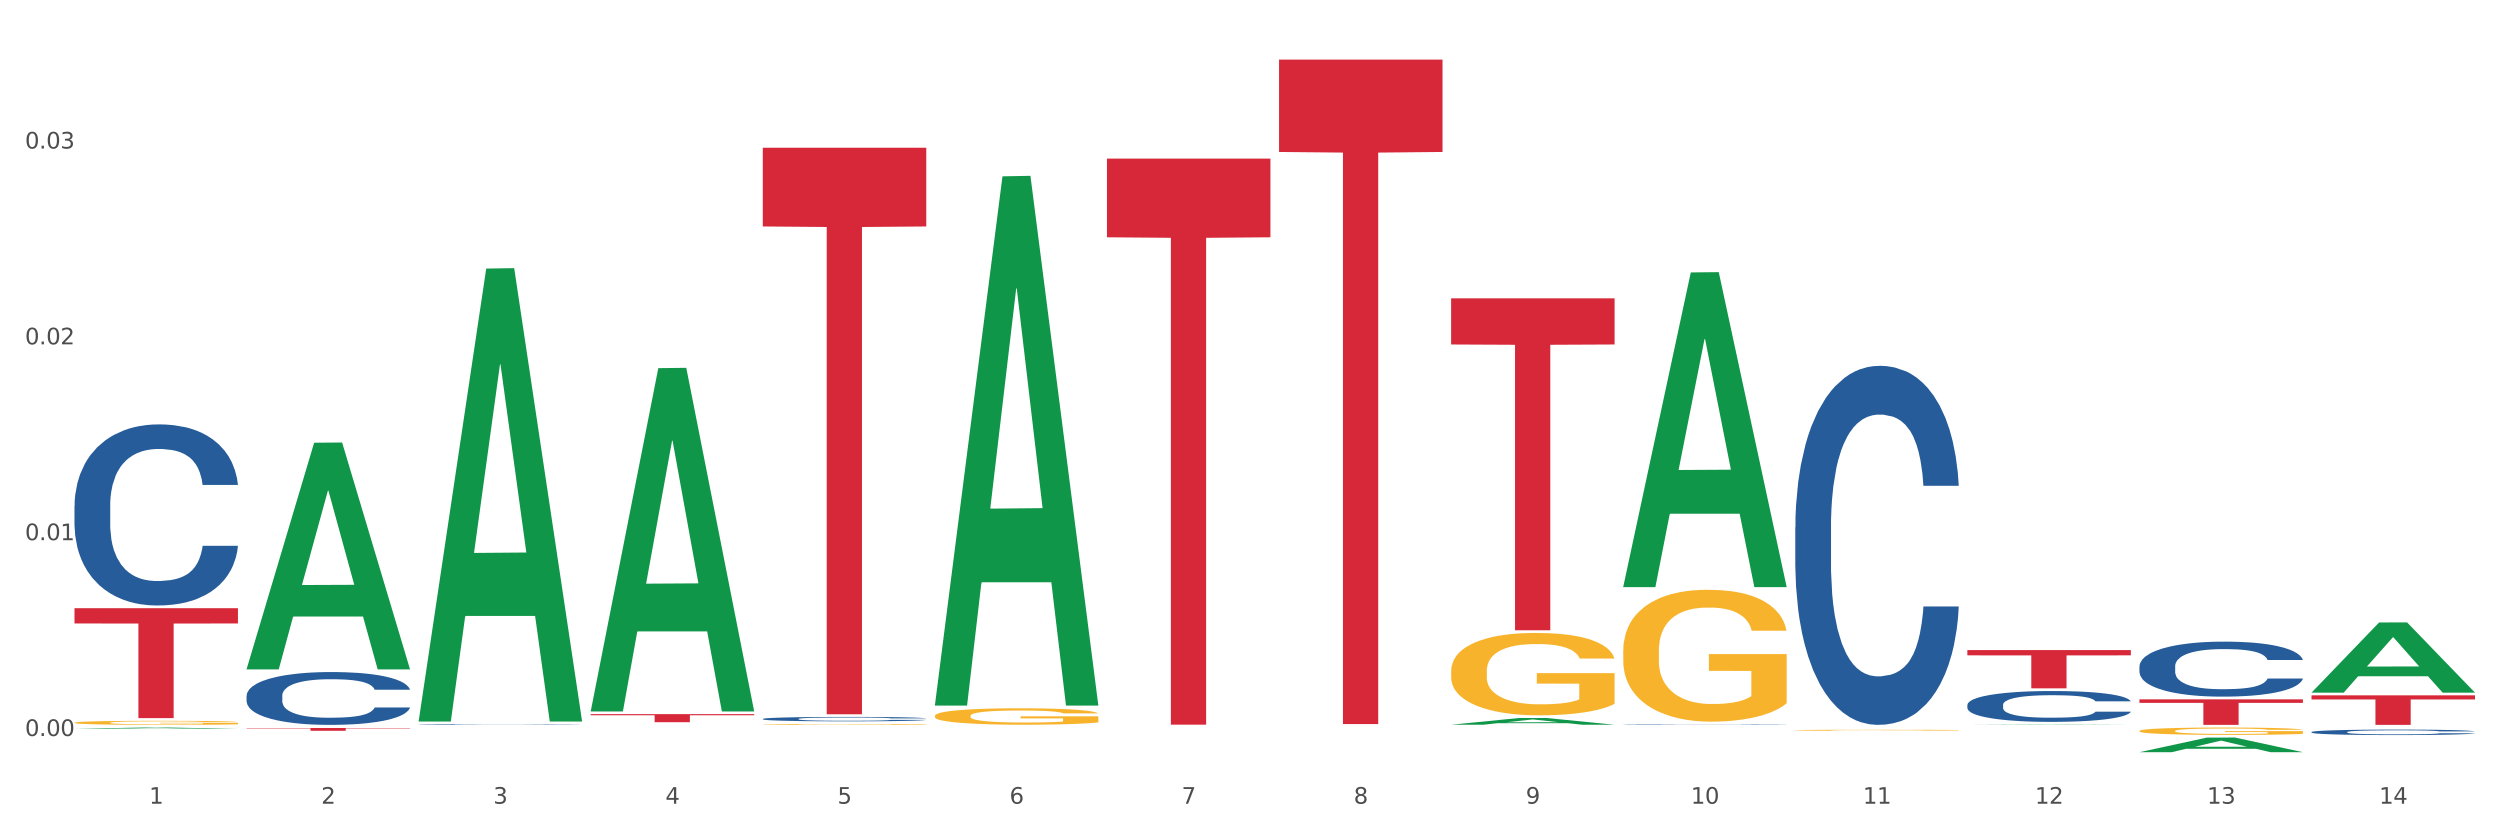
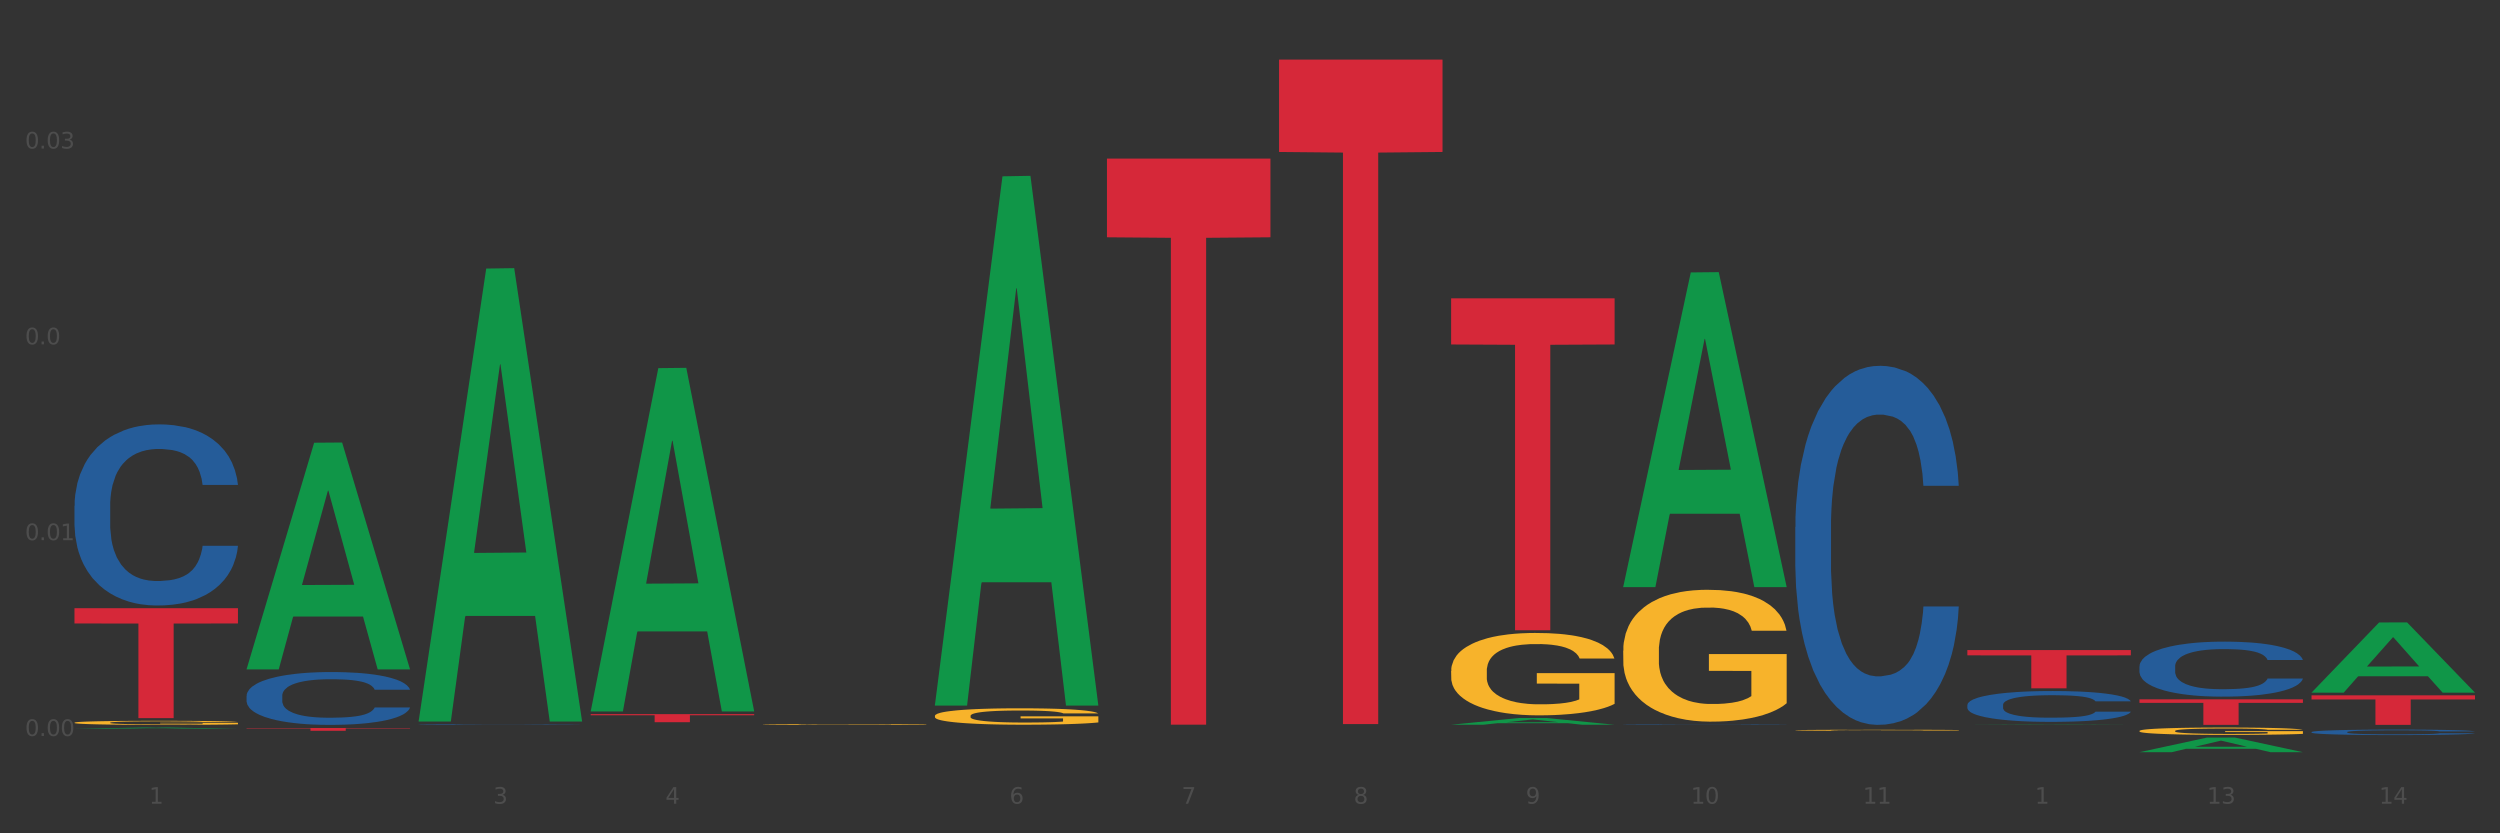
<svg xmlns="http://www.w3.org/2000/svg" xmlns:xlink="http://www.w3.org/1999/xlink" width="1080pt" height="360pt" viewBox="0 0 1080 360" version="1.1">
  <rect x="0" y="0" width="1080" height="360" fill="#333333" stroke="none" />
  <defs>
    <style type="text/css">*{stroke-linejoin: round; stroke-linecap: butt}</style>
  </defs>
  <g id="figure_1">
    <g id="patch_1">
-       <path d="M 0 360  L 1080 360  L 1080 0  L 0 0  z " style="fill: #ffffff; stroke: #ffffff; stroke-linejoin: miter" />
-     </g>
+       </g>
    <g id="axes_1">
      <g id="matplotlib.axis_1">
        <g id="xtick_1">
          <g id="text_1">
            <g style="fill: #4d4d4d" transform="translate(64.432 347.204) scale(0.096 -0.096)">
              <defs>
                <path id="DejaVuSans-31" d="M 794 531  L 1825 531  L 1825 4091  L 703 3866  L 703 4441  L 1819 4666  L 2450 4666  L 2450 531  L 3481 531  L 3481 0  L 794 0  L 794 531  z " transform="scale(0.016)" />
              </defs>
              <use xlink:href="#DejaVuSans-31" />
            </g>
          </g>
        </g>
        <g id="xtick_2">
          <g id="text_2">
            <g style="fill: #4d4d4d" transform="translate(138.771 347.204) scale(0.096 -0.096)">
              <defs>
-                 <path id="DejaVuSans-32" d="M 1228 531  L 3431 531  L 3431 0  L 469 0  L 469 531  Q 828 903 1448 1529  Q 2069 2156 2228 2338  Q 2531 2678 2651 2914  Q 2772 3150 2772 3378  Q 2772 3750 2511 3984  Q 2250 4219 1831 4219  Q 1534 4219 1204 4116  Q 875 4013 500 3803  L 500 4441  Q 881 4594 1212 4672  Q 1544 4750 1819 4750  Q 2544 4750 2975 4387  Q 3406 4025 3406 3419  Q 3406 3131 3298 2873  Q 3191 2616 2906 2266  Q 2828 2175 2409 1742  Q 1991 1309 1228 531  z " transform="scale(0.016)" />
-               </defs>
+                 </defs>
              <use xlink:href="#DejaVuSans-32" />
            </g>
          </g>
        </g>
        <g id="xtick_3">
          <g id="text_3">
            <g style="fill: #4d4d4d" transform="translate(213.109 347.204) scale(0.096 -0.096)">
              <defs>
                <path id="DejaVuSans-33" d="M 2597 2516  Q 3050 2419 3304 2112  Q 3559 1806 3559 1356  Q 3559 666 3084 287  Q 2609 -91 1734 -91  Q 1441 -91 1130 -33  Q 819 25 488 141  L 488 750  Q 750 597 1062 519  Q 1375 441 1716 441  Q 2309 441 2620 675  Q 2931 909 2931 1356  Q 2931 1769 2642 2001  Q 2353 2234 1838 2234  L 1294 2234  L 1294 2753  L 1863 2753  Q 2328 2753 2575 2939  Q 2822 3125 2822 3475  Q 2822 3834 2567 4026  Q 2313 4219 1838 4219  Q 1578 4219 1281 4162  Q 984 4106 628 3988  L 628 4550  Q 988 4650 1302 4700  Q 1616 4750 1894 4750  Q 2613 4750 3031 4423  Q 3450 4097 3450 3541  Q 3450 3153 3228 2886  Q 3006 2619 2597 2516  z " transform="scale(0.016)" />
              </defs>
              <use xlink:href="#DejaVuSans-33" />
            </g>
          </g>
        </g>
        <g id="xtick_4">
          <g id="text_4">
            <g style="fill: #4d4d4d" transform="translate(287.448 347.204) scale(0.096 -0.096)">
              <defs>
                <path id="DejaVuSans-34" d="M 2419 4116  L 825 1625  L 2419 1625  L 2419 4116  z M 2253 4666  L 3047 4666  L 3047 1625  L 3713 1625  L 3713 1100  L 3047 1100  L 3047 0  L 2419 0  L 2419 1100  L 313 1100  L 313 1709  L 2253 4666  z " transform="scale(0.016)" />
              </defs>
              <use xlink:href="#DejaVuSans-34" />
            </g>
          </g>
        </g>
        <g id="xtick_5">
          <g id="text_5">
            <g style="fill: #4d4d4d" transform="translate(361.787 347.204) scale(0.096 -0.096)">
              <defs>
-                 <path id="DejaVuSans-35" d="M 691 4666  L 3169 4666  L 3169 4134  L 1269 4134  L 1269 2991  Q 1406 3038 1543 3061  Q 1681 3084 1819 3084  Q 2600 3084 3056 2656  Q 3513 2228 3513 1497  Q 3513 744 3044 326  Q 2575 -91 1722 -91  Q 1428 -91 1123 -41  Q 819 9 494 109  L 494 744  Q 775 591 1075 516  Q 1375 441 1709 441  Q 2250 441 2565 725  Q 2881 1009 2881 1497  Q 2881 1984 2565 2268  Q 2250 2553 1709 2553  Q 1456 2553 1204 2497  Q 953 2441 691 2322  L 691 4666  z " transform="scale(0.016)" />
-               </defs>
+                 </defs>
              <use xlink:href="#DejaVuSans-35" />
            </g>
          </g>
        </g>
        <g id="xtick_6">
          <g id="text_6">
            <g style="fill: #4d4d4d" transform="translate(436.125 347.204) scale(0.096 -0.096)">
              <defs>
                <path id="DejaVuSans-36" d="M 2113 2584  Q 1688 2584 1439 2293  Q 1191 2003 1191 1497  Q 1191 994 1439 701  Q 1688 409 2113 409  Q 2538 409 2786 701  Q 3034 994 3034 1497  Q 3034 2003 2786 2293  Q 2538 2584 2113 2584  z M 3366 4563  L 3366 3988  Q 3128 4100 2886 4159  Q 2644 4219 2406 4219  Q 1781 4219 1451 3797  Q 1122 3375 1075 2522  Q 1259 2794 1537 2939  Q 1816 3084 2150 3084  Q 2853 3084 3261 2657  Q 3669 2231 3669 1497  Q 3669 778 3244 343  Q 2819 -91 2113 -91  Q 1303 -91 875 529  Q 447 1150 447 2328  Q 447 3434 972 4092  Q 1497 4750 2381 4750  Q 2619 4750 2861 4703  Q 3103 4656 3366 4563  z " transform="scale(0.016)" />
              </defs>
              <use xlink:href="#DejaVuSans-36" />
            </g>
          </g>
        </g>
        <g id="xtick_7">
          <g id="text_7">
            <g style="fill: #4d4d4d" transform="translate(510.464 347.204) scale(0.096 -0.096)">
              <defs>
                <path id="DejaVuSans-37" d="M 525 4666  L 3525 4666  L 3525 4397  L 1831 0  L 1172 0  L 2766 4134  L 525 4134  L 525 4666  z " transform="scale(0.016)" />
              </defs>
              <use xlink:href="#DejaVuSans-37" />
            </g>
          </g>
        </g>
        <g id="xtick_8">
          <g id="text_8">
            <g style="fill: #4d4d4d" transform="translate(584.803 347.204) scale(0.096 -0.096)">
              <defs>
                <path id="DejaVuSans-38" d="M 2034 2216  Q 1584 2216 1326 1975  Q 1069 1734 1069 1313  Q 1069 891 1326 650  Q 1584 409 2034 409  Q 2484 409 2743 651  Q 3003 894 3003 1313  Q 3003 1734 2745 1975  Q 2488 2216 2034 2216  z M 1403 2484  Q 997 2584 770 2862  Q 544 3141 544 3541  Q 544 4100 942 4425  Q 1341 4750 2034 4750  Q 2731 4750 3128 4425  Q 3525 4100 3525 3541  Q 3525 3141 3298 2862  Q 3072 2584 2669 2484  Q 3125 2378 3379 2068  Q 3634 1759 3634 1313  Q 3634 634 3220 271  Q 2806 -91 2034 -91  Q 1263 -91 848 271  Q 434 634 434 1313  Q 434 1759 690 2068  Q 947 2378 1403 2484  z M 1172 3481  Q 1172 3119 1398 2916  Q 1625 2713 2034 2713  Q 2441 2713 2670 2916  Q 2900 3119 2900 3481  Q 2900 3844 2670 4047  Q 2441 4250 2034 4250  Q 1625 4250 1398 4047  Q 1172 3844 1172 3481  z " transform="scale(0.016)" />
              </defs>
              <use xlink:href="#DejaVuSans-38" />
            </g>
          </g>
        </g>
        <g id="xtick_9">
          <g id="text_9">
            <g style="fill: #4d4d4d" transform="translate(659.142 347.204) scale(0.096 -0.096)">
              <defs>
                <path id="DejaVuSans-39" d="M 703 97  L 703 672  Q 941 559 1184 500  Q 1428 441 1663 441  Q 2288 441 2617 861  Q 2947 1281 2994 2138  Q 2813 1869 2534 1725  Q 2256 1581 1919 1581  Q 1219 1581 811 2004  Q 403 2428 403 3163  Q 403 3881 828 4315  Q 1253 4750 1959 4750  Q 2769 4750 3195 4129  Q 3622 3509 3622 2328  Q 3622 1225 3098 567  Q 2575 -91 1691 -91  Q 1453 -91 1209 -44  Q 966 3 703 97  z M 1959 2075  Q 2384 2075 2632 2365  Q 2881 2656 2881 3163  Q 2881 3666 2632 3958  Q 2384 4250 1959 4250  Q 1534 4250 1286 3958  Q 1038 3666 1038 3163  Q 1038 2656 1286 2365  Q 1534 2075 1959 2075  z " transform="scale(0.016)" />
              </defs>
              <use xlink:href="#DejaVuSans-39" />
            </g>
          </g>
        </g>
        <g id="xtick_10">
          <g id="text_10">
            <g style="fill: #4d4d4d" transform="translate(730.426 347.204) scale(0.096 -0.096)">
              <defs>
                <path id="DejaVuSans-30" d="M 2034 4250  Q 1547 4250 1301 3770  Q 1056 3291 1056 2328  Q 1056 1369 1301 889  Q 1547 409 2034 409  Q 2525 409 2770 889  Q 3016 1369 3016 2328  Q 3016 3291 2770 3770  Q 2525 4250 2034 4250  z M 2034 4750  Q 2819 4750 3233 4129  Q 3647 3509 3647 2328  Q 3647 1150 3233 529  Q 2819 -91 2034 -91  Q 1250 -91 836 529  Q 422 1150 422 2328  Q 422 3509 836 4129  Q 1250 4750 2034 4750  z " transform="scale(0.016)" />
              </defs>
              <use xlink:href="#DejaVuSans-31" />
              <use xlink:href="#DejaVuSans-30" transform="translate(63.623 0)" />
            </g>
          </g>
        </g>
        <g id="xtick_11">
          <g id="text_11">
            <g style="fill: #4d4d4d" transform="translate(804.765 347.204) scale(0.096 -0.096)">
              <use xlink:href="#DejaVuSans-31" />
              <use xlink:href="#DejaVuSans-31" transform="translate(63.623 0)" />
            </g>
          </g>
        </g>
        <g id="xtick_12">
          <g id="text_12">
            <g style="fill: #4d4d4d" transform="translate(879.104 347.204) scale(0.096 -0.096)">
              <use xlink:href="#DejaVuSans-31" />
              <use xlink:href="#DejaVuSans-32" transform="translate(63.623 0)" />
            </g>
          </g>
        </g>
        <g id="xtick_13">
          <g id="text_13">
            <g style="fill: #4d4d4d" transform="translate(953.442 347.204) scale(0.096 -0.096)">
              <use xlink:href="#DejaVuSans-31" />
              <use xlink:href="#DejaVuSans-33" transform="translate(63.623 0)" />
            </g>
          </g>
        </g>
        <g id="xtick_14">
          <g id="text_14">
            <g style="fill: #4d4d4d" transform="translate(1027.781 347.204) scale(0.096 -0.096)">
              <use xlink:href="#DejaVuSans-31" />
              <use xlink:href="#DejaVuSans-34" transform="translate(63.623 0)" />
            </g>
          </g>
        </g>
        <g id="xtick_15" />
        <g id="xtick_16" />
        <g id="xtick_17" />
        <g id="xtick_18" />
        <g id="xtick_19" />
        <g id="xtick_20" />
        <g id="xtick_21" />
        <g id="xtick_22" />
        <g id="xtick_23" />
        <g id="xtick_24" />
        <g id="xtick_25" />
        <g id="xtick_26" />
        <g id="xtick_27" />
      </g>
      <g id="matplotlib.axis_2">
        <g id="ytick_1">
          <g id="text_15">
            <g style="fill: #4d4d4d" transform="translate(10.8 317.947) scale(0.096 -0.096)">
              <defs>
                <path id="DejaVuSans-2e" d="M 684 794  L 1344 794  L 1344 0  L 684 0  L 684 794  z " transform="scale(0.016)" />
              </defs>
              <use xlink:href="#DejaVuSans-30" />
              <use xlink:href="#DejaVuSans-2e" transform="translate(63.623 0)" />
              <use xlink:href="#DejaVuSans-30" transform="translate(95.41 0)" />
              <use xlink:href="#DejaVuSans-30" transform="translate(159.033 0)" />
            </g>
          </g>
        </g>
        <g id="ytick_2">
          <g id="text_16">
            <g style="fill: #4d4d4d" transform="translate(10.8 233.354) scale(0.096 -0.096)">
              <use xlink:href="#DejaVuSans-30" />
              <use xlink:href="#DejaVuSans-2e" transform="translate(63.623 0)" />
              <use xlink:href="#DejaVuSans-30" transform="translate(95.41 0)" />
              <use xlink:href="#DejaVuSans-31" transform="translate(159.033 0)" />
            </g>
          </g>
        </g>
        <g id="ytick_3">
          <g id="text_17">
            <g style="fill: #4d4d4d" transform="translate(10.8 148.762) scale(0.096 -0.096)">
              <use xlink:href="#DejaVuSans-30" />
              <use xlink:href="#DejaVuSans-2e" transform="translate(63.623 0)" />
              <use xlink:href="#DejaVuSans-30" transform="translate(95.41 0)" />
              <use xlink:href="#DejaVuSans-32" transform="translate(159.033 0)" />
            </g>
          </g>
        </g>
        <g id="ytick_4">
          <g id="text_18">
            <g style="fill: #4d4d4d" transform="translate(10.8 64.169) scale(0.096 -0.096)">
              <use xlink:href="#DejaVuSans-30" />
              <use xlink:href="#DejaVuSans-2e" transform="translate(63.623 0)" />
              <use xlink:href="#DejaVuSans-30" transform="translate(95.41 0)" />
              <use xlink:href="#DejaVuSans-33" transform="translate(159.033 0)" />
            </g>
          </g>
        </g>
        <g id="ytick_5" />
        <g id="ytick_6" />
        <g id="ytick_7" />
        <g id="ytick_8" />
      </g>
      <g id="PolyCollection_1">
        <path d="M 32.175 314.841  L 32.248 314.84  L 61.37 314.3  L 73.456 314.3  L 102.797 314.842  L 88.818 314.842  L 82.484 314.715  L 52.415 314.715  L 52.197 314.717  L 46.081 314.842  L 32.175 314.842  L 32.175 314.841  L 56.201 314.64  L 78.698 314.64  L 67.559 314.415  L 67.413 314.414  L 67.267 314.416  L 56.128 314.64  L 56.201 314.64  L 32.175 314.841  z " clip-path="url(#pdba77bc736)" style="fill: #109648" />
        <path d="M 924.24 302.101  L 994.861 302.101  L 994.861 303.636  L 967.081 303.647  L 967.081 313.145  L 951.852 313.145  L 951.852 303.647  L 924.24 303.636  L 924.24 302.112  L 924.24 302.101  z " clip-path="url(#pdba77bc736)" style="fill: #d62839" />
        <path d="M 849.901 280.815  L 920.523 280.815  L 920.523 283.116  L 892.742 283.131  L 892.742 297.37  L 877.514 297.37  L 877.514 283.131  L 849.901 283.116  L 849.901 280.831  L 849.901 280.815  z " clip-path="url(#pdba77bc736)" style="fill: #d62839" />
        <path d="M 626.885 128.887  L 697.506 128.887  L 697.506 148.814  L 669.726 148.949  L 669.726 272.282  L 654.497 272.282  L 654.497 148.949  L 626.885 148.814  L 626.885 129.022  L 626.885 128.887  z " clip-path="url(#pdba77bc736)" style="fill: #d62839" />
        <path d="M 552.546 25.759  L 623.168 25.759  L 623.168 65.647  L 595.388 65.917  L 595.388 312.791  L 580.159 312.791  L 580.159 65.917  L 552.546 65.647  L 552.546 26.029  L 552.546 25.759  z " clip-path="url(#pdba77bc736)" style="fill: #d62839" />
        <path d="M 478.207 68.528  L 548.829 68.528  L 548.829 102.508  L 521.049 102.737  L 521.049 313.045  L 505.82 313.045  L 505.82 102.737  L 478.207 102.508  L 478.207 68.757  L 478.207 68.528  z " clip-path="url(#pdba77bc736)" style="fill: #d62839" />
        <path d="M 32.175 312.2  L 32.258 312.198  L 32.258 312.14  L 32.425 312.09  L 33.259 311.97  L 34.51 311.87  L 35.427 311.818  L 36.344 311.774  L 37.428 311.731  L 38.762 311.686  L 41.18 311.62  L 42.681 311.586  L 44.515 311.551  L 47.85 311.5  L 50.268 311.471  L 52.77 311.447  L 56.855 311.418  L 59.523 311.405  L 62.358 311.395  L 65.777 311.389  L 68.361 311.387  L 74.031 311.392  L 78.867 311.406  L 81.202 311.418  L 84.203 311.437  L 85.788 311.45  L 88.372 311.476  L 91.04 311.509  L 92.875 311.538  L 95.626 311.593  L 97.711 311.647  L 99.628 311.715  L 100.629 311.761  L 101.379 311.805  L 102.046 311.854  L 102.713 311.933  L 87.705 311.933  L 87.122 311.877  L 86.204 311.824  L 84.87 311.773  L 83.703 311.74  L 81.702 311.7  L 79.868 311.675  L 77.95 311.655  L 75.615 311.639  L 73.781 311.631  L 71.196 311.625  L 66.11 311.626  L 62.692 311.639  L 60.357 311.655  L 58.856 311.67  L 57.522 311.686  L 56.021 311.708  L 54.27 311.742  L 53.02 311.773  L 51.769 311.811  L 50.768 311.85  L 49.851 311.895  L 49.101 311.943  L 48.517 311.993  L 48.017 312.054  L 47.6 312.155  L 47.6 312.375  L 47.767 312.424  L 48.184 312.49  L 48.684 312.54  L 49.518 312.599  L 50.268 312.64  L 51.686 312.697  L 53.27 312.746  L 54.52 312.776  L 55.771 312.802  L 57.939 312.837  L 60.357 312.866  L 62.441 312.884  L 65.276 312.9  L 67.194 312.906  L 68.862 312.909  L 72.947 312.909  L 75.865 312.905  L 79.117 312.893  L 81.619 312.879  L 83.703 312.861  L 86.038 312.832  L 87.538 312.805  L 87.538 312.469  L 69.195 312.468  L 69.195 312.245  L 102.797 312.245  L 102.797 312.9  L 101.379 312.933  L 99.795 312.964  L 98.128 312.991  L 95.626 313.025  L 92.625 313.057  L 89.956 313.08  L 87.122 313.099  L 83.786 313.116  L 79.451 313.133  L 76.783 313.139  L 73.447 313.144  L 69.529 313.145  L 66.11 313.142  L 62.775 313.134  L 59.273 313.12  L 55.855 313.099  L 53.27 313.078  L 50.685 313.052  L 47.934 313.019  L 45.766 312.986  L 44.098 312.957  L 42.264 312.921  L 40.263 312.872  L 38.762 312.829  L 37.428 312.784  L 36.01 312.726  L 35.01 312.677  L 34.009 312.614  L 33.426 312.567  L 32.759 312.495  L 32.258 312.394  L 32.175 312.2  z " clip-path="url(#pdba77bc736)" style="fill: #f7b32b" />
-         <path d="M 329.53 63.823  L 400.152 63.823  L 400.152 97.833  L 372.371 98.062  L 372.371 308.555  L 357.143 308.555  L 357.143 98.062  L 329.53 97.833  L 329.53 64.053  L 329.53 63.823  z " clip-path="url(#pdba77bc736)" style="fill: #d62839" />
        <path d="M 998.578 316.247  L 998.662 316.244  L 998.662 316.184  L 998.912 316.102  L 999.83 315.95  L 1000.999 315.836  L 1003.003 315.702  L 1004.088 315.645  L 1005.507 315.583  L 1008.429 315.481  L 1011.768 315.394  L 1014.105 315.347  L 1015.858 315.317  L 1019.781 315.263  L 1022.035 315.239  L 1024.373 315.219  L 1026.376 315.206  L 1029.715 315.191  L 1032.387 315.185  L 1035.475 315.183  L 1038.063 315.185  L 1041.486 315.193  L 1046.494 315.219  L 1048.414 315.234  L 1051.002 315.26  L 1053.673 315.295  L 1055.844 315.33  L 1058.348 315.379  L 1060.936 315.444  L 1063.44 315.526  L 1065.193 315.602  L 1066.612 315.682  L 1067.864 315.779  L 1068.783 315.885  L 1069.2 315.974  L 1053.924 315.974  L 1053.506 315.894  L 1052.671 315.808  L 1051.837 315.749  L 1050.918 315.702  L 1049.499 315.647  L 1048.247 315.613  L 1046.16 315.572  L 1044.24 315.546  L 1042.654 315.531  L 1040.734 315.518  L 1036.644 315.505  L 1033.722 315.505  L 1031.886 315.509  L 1029.632 315.52  L 1027.712 315.535  L 1025.458 315.561  L 1023.705 315.589  L 1021.952 315.626  L 1020.95 315.652  L 1019.448 315.699  L 1018.446 315.738  L 1017.11 315.805  L 1016.359 315.853  L 1015.023 315.976  L 1014.439 316.067  L 1014.188 316.13  L 1014.022 316.199  L 1014.022 316.536  L 1014.522 316.688  L 1014.94 316.753  L 1015.608 316.826  L 1016.86 316.921  L 1018.696 317.014  L 1020.616 317.081  L 1022.202 317.122  L 1023.705 317.153  L 1025.207 317.176  L 1027.044 317.198  L 1028.547 317.211  L 1030.8 317.224  L 1033.472 317.23  L 1035.559 317.23  L 1039.816 317.22  L 1041.736 317.209  L 1043.572 317.194  L 1045.576 317.17  L 1047.162 317.144  L 1048.08 317.124  L 1049.583 317.083  L 1050.752 317.04  L 1051.753 316.99  L 1052.421 316.947  L 1053.172 316.882  L 1053.757 316.809  L 1053.924 316.77  L 1069.2 316.77  L 1068.866 316.848  L 1068.282 316.923  L 1067.113 317.025  L 1066.195 317.083  L 1064.776 317.155  L 1063.273 317.215  L 1061.186 317.282  L 1059.266 317.332  L 1057.263 317.375  L 1055.092 317.414  L 1051.169 317.468  L 1049.75 317.483  L 1046.745 317.509  L 1044.407 317.525  L 1040.985 317.54  L 1037.479 317.548  L 1033.806 317.551  L 1030.55 317.546  L 1026.96 317.533  L 1024.707 317.52  L 1022.202 317.501  L 1019.281 317.47  L 1016.526 317.434  L 1013.938 317.39  L 1011.517 317.341  L 1009.263 317.285  L 1006.342 317.192  L 1004.171 317.101  L 1002.585 317.016  L 1001.5 316.945  L 1000.415 316.854  L 999.83 316.791  L 998.912 316.64  L 998.578 316.5  L 998.578 316.247  z " clip-path="url(#pdba77bc736)" style="fill: #255c99" />
        <path d="M 924.24 287.861  L 924.323 287.839  L 924.323 287.231  L 924.573 286.406  L 925.492 284.887  L 926.66 283.737  L 928.664 282.392  L 929.749 281.827  L 931.168 281.198  L 934.09 280.178  L 937.429 279.31  L 939.766 278.832  L 941.519 278.528  L 945.443 277.986  L 947.697 277.747  L 950.034 277.552  L 952.037 277.422  L 955.377 277.27  L 958.048 277.205  L 961.136 277.183  L 963.724 277.205  L 967.147 277.291  L 972.155 277.552  L 974.075 277.704  L 976.663 277.964  L 979.335 278.311  L 981.505 278.659  L 984.009 279.158  L 986.597 279.809  L 989.101 280.634  L 990.854 281.393  L 992.273 282.196  L 993.526 283.173  L 994.444 284.236  L 994.861 285.126  L 979.585 285.126  L 979.168 284.323  L 978.333 283.455  L 977.498 282.869  L 976.58 282.392  L 975.161 281.849  L 973.908 281.502  L 971.822 281.089  L 969.902 280.829  L 968.316 280.677  L 966.396 280.547  L 962.305 280.417  L 959.383 280.417  L 957.547 280.46  L 955.293 280.568  L 953.373 280.72  L 951.119 280.981  L 949.366 281.263  L 947.613 281.632  L 946.611 281.892  L 945.109 282.37  L 944.107 282.76  L 942.771 283.433  L 942.02 283.911  L 940.685 285.148  L 940.1 286.059  L 939.85 286.689  L 939.683 287.383  L 939.683 290.769  L 940.184 292.288  L 940.601 292.939  L 941.269 293.677  L 942.521 294.632  L 944.358 295.565  L 946.278 296.238  L 947.864 296.65  L 949.366 296.954  L 950.869 297.193  L 952.705 297.41  L 954.208 297.54  L 956.462 297.67  L 959.133 297.735  L 961.22 297.735  L 965.477 297.627  L 967.397 297.518  L 969.234 297.366  L 971.237 297.128  L 972.823 296.867  L 973.742 296.672  L 975.244 296.259  L 976.413 295.825  L 977.415 295.326  L 978.082 294.892  L 978.834 294.241  L 979.418 293.503  L 979.585 293.113  L 994.861 293.113  L 994.527 293.894  L 993.943 294.653  L 992.774 295.673  L 991.856 296.259  L 990.437 296.976  L 988.934 297.583  L 986.847 298.256  L 984.927 298.755  L 982.924 299.189  L 980.754 299.58  L 976.83 300.123  L 975.411 300.274  L 972.406 300.535  L 970.069 300.687  L 966.646 300.839  L 963.14 300.926  L 959.467 300.947  L 956.211 300.904  L 952.622 300.774  L 950.368 300.643  L 947.864 300.448  L 944.942 300.144  L 942.187 299.775  L 939.599 299.341  L 937.178 298.842  L 934.925 298.278  L 932.003 297.345  L 929.832 296.433  L 928.246 295.587  L 927.161 294.87  L 926.076 293.959  L 925.492 293.33  L 924.573 291.81  L 924.24 290.4  L 924.24 287.861  z " clip-path="url(#pdba77bc736)" style="fill: #255c99" />
        <path d="M 849.901 304.51  L 849.984 304.497  L 849.984 304.157  L 850.235 303.695  L 851.153 302.843  L 852.322 302.198  L 854.325 301.444  L 855.41 301.128  L 856.829 300.775  L 859.751 300.203  L 863.09 299.717  L 865.428 299.449  L 867.181 299.279  L 871.104 298.975  L 873.358 298.841  L 875.695 298.731  L 877.699 298.658  L 881.038 298.573  L 883.709 298.537  L 886.798 298.525  L 889.386 298.537  L 892.808 298.585  L 897.817 298.731  L 899.737 298.817  L 902.325 298.963  L 904.996 299.157  L 907.166 299.352  L 909.671 299.632  L 912.258 299.997  L 914.763 300.459  L 916.516 300.885  L 917.935 301.335  L 919.187 301.882  L 920.105 302.478  L 920.523 302.977  L 905.246 302.977  L 904.829 302.527  L 903.994 302.04  L 903.159 301.712  L 902.241 301.444  L 900.822 301.14  L 899.57 300.945  L 897.483 300.714  L 895.563 300.568  L 893.977 300.483  L 892.057 300.41  L 887.966 300.337  L 885.045 300.337  L 883.208 300.361  L 880.954 300.422  L 879.034 300.507  L 876.78 300.653  L 875.027 300.812  L 873.274 301.018  L 872.273 301.164  L 870.77 301.432  L 869.768 301.651  L 868.433 302.028  L 867.681 302.296  L 866.346 302.989  L 865.761 303.5  L 865.511 303.853  L 865.344 304.242  L 865.344 306.14  L 865.845 306.991  L 866.262 307.356  L 866.93 307.77  L 868.182 308.305  L 870.019 308.828  L 871.939 309.205  L 873.525 309.436  L 875.027 309.607  L 876.53 309.74  L 878.367 309.862  L 879.869 309.935  L 882.123 310.008  L 884.794 310.045  L 886.881 310.045  L 891.139 309.984  L 893.059 309.923  L 894.895 309.838  L 896.899 309.704  L 898.485 309.558  L 899.403 309.449  L 900.905 309.217  L 902.074 308.974  L 903.076 308.694  L 903.744 308.451  L 904.495 308.086  L 905.079 307.672  L 905.246 307.454  L 920.523 307.454  L 920.189 307.891  L 919.604 308.317  L 918.436 308.889  L 917.517 309.217  L 916.098 309.619  L 914.596 309.959  L 912.509 310.337  L 910.589 310.616  L 908.585 310.86  L 906.415 311.079  L 902.491 311.383  L 901.072 311.468  L 898.067 311.614  L 895.73 311.699  L 892.307 311.784  L 888.801 311.833  L 885.128 311.845  L 881.873 311.821  L 878.283 311.748  L 876.029 311.675  L 873.525 311.565  L 870.603 311.395  L 867.848 311.188  L 865.261 310.945  L 862.84 310.665  L 860.586 310.349  L 857.664 309.826  L 855.494 309.315  L 853.908 308.84  L 852.823 308.439  L 851.737 307.928  L 851.153 307.575  L 850.235 306.724  L 849.901 305.933  L 849.901 304.51  z " clip-path="url(#pdba77bc736)" style="fill: #255c99" />
        <path d="M 775.562 227.726  L 775.646 227.585  L 775.646 223.618  L 775.896 218.235  L 776.814 208.319  L 777.983 200.811  L 779.986 192.029  L 781.072 188.346  L 782.491 184.238  L 785.412 177.58  L 788.752 171.913  L 791.089 168.797  L 792.842 166.814  L 796.765 163.272  L 799.019 161.714  L 801.357 160.439  L 803.36 159.589  L 806.699 158.598  L 809.37 158.173  L 812.459 158.031  L 815.047 158.173  L 818.469 158.739  L 823.478 160.439  L 825.398 161.431  L 827.986 163.131  L 830.657 165.397  L 832.828 167.664  L 835.332 170.922  L 837.92 175.171  L 840.424 180.554  L 842.177 185.512  L 843.596 190.754  L 844.848 197.128  L 845.766 204.07  L 846.184 209.877  L 830.908 209.877  L 830.49 204.636  L 829.655 198.97  L 828.821 195.145  L 827.902 192.029  L 826.483 188.487  L 825.231 186.221  L 823.144 183.529  L 821.224 181.829  L 819.638 180.838  L 817.718 179.988  L 813.628 179.138  L 810.706 179.138  L 808.87 179.421  L 806.616 180.129  L 804.696 181.121  L 802.442 182.821  L 800.689 184.663  L 798.936 187.071  L 797.934 188.771  L 796.431 191.887  L 795.43 194.437  L 794.094 198.828  L 793.343 201.945  L 792.007 210.019  L 791.423 215.969  L 791.172 220.077  L 791.005 224.61  L 791.005 246.708  L 791.506 256.624  L 791.924 260.874  L 792.591 265.69  L 793.844 271.923  L 795.68 278.014  L 797.6 282.406  L 799.186 285.097  L 800.689 287.08  L 802.191 288.639  L 804.028 290.055  L 805.53 290.905  L 807.784 291.755  L 810.456 292.18  L 812.543 292.18  L 816.8 291.472  L 818.72 290.764  L 820.556 289.772  L 822.56 288.214  L 824.146 286.514  L 825.064 285.239  L 826.567 282.547  L 827.735 279.714  L 828.737 276.456  L 829.405 273.623  L 830.156 269.373  L 830.741 264.557  L 830.908 262.007  L 846.184 262.007  L 845.85 267.107  L 845.266 272.065  L 844.097 278.723  L 843.179 282.547  L 841.76 287.222  L 840.257 291.189  L 838.17 295.58  L 836.25 298.838  L 834.247 301.671  L 832.076 304.221  L 828.153 307.762  L 826.734 308.754  L 823.728 310.454  L 821.391 311.445  L 817.969 312.437  L 814.463 313.004  L 810.79 313.145  L 807.534 312.862  L 803.944 312.012  L 801.69 311.162  L 799.186 309.887  L 796.264 307.904  L 793.51 305.496  L 790.922 302.663  L 788.501 299.405  L 786.247 295.722  L 783.325 289.63  L 781.155 283.681  L 779.569 278.156  L 778.484 273.481  L 777.399 267.532  L 776.814 263.424  L 775.896 253.508  L 775.562 244.3  L 775.562 227.726  z " clip-path="url(#pdba77bc736)" style="fill: #255c99" />
        <path d="M 701.223 313.015  L 701.307 313.015  L 701.307 313.009  L 701.557 313.001  L 702.476 312.986  L 703.644 312.974  L 705.648 312.961  L 706.733 312.956  L 708.152 312.949  L 711.074 312.939  L 714.413 312.931  L 716.75 312.926  L 718.503 312.923  L 722.427 312.917  L 724.681 312.915  L 727.018 312.913  L 729.021 312.912  L 732.36 312.91  L 735.032 312.91  L 738.12 312.909  L 740.708 312.91  L 744.131 312.91  L 749.139 312.913  L 751.059 312.915  L 753.647 312.917  L 756.318 312.921  L 758.489 312.924  L 760.993 312.929  L 763.581 312.935  L 766.085 312.944  L 767.838 312.951  L 769.257 312.959  L 770.51 312.969  L 771.428 312.979  L 771.845 312.988  L 756.569 312.988  L 756.151 312.98  L 755.317 312.972  L 754.482 312.966  L 753.564 312.961  L 752.145 312.956  L 750.892 312.952  L 748.805 312.948  L 746.885 312.946  L 745.299 312.944  L 743.379 312.943  L 739.289 312.942  L 736.367 312.942  L 734.531 312.942  L 732.277 312.943  L 730.357 312.945  L 728.103 312.947  L 726.35 312.95  L 724.597 312.954  L 723.595 312.956  L 722.093 312.961  L 721.091 312.965  L 719.755 312.971  L 719.004 312.976  L 717.668 312.988  L 717.084 312.998  L 716.834 313.004  L 716.667 313.011  L 716.667 313.044  L 717.168 313.059  L 717.585 313.066  L 718.253 313.073  L 719.505 313.083  L 721.341 313.092  L 723.261 313.099  L 724.847 313.103  L 726.35 313.106  L 727.853 313.108  L 729.689 313.11  L 731.192 313.112  L 733.446 313.113  L 736.117 313.113  L 738.204 313.113  L 742.461 313.112  L 744.381 313.111  L 746.218 313.11  L 748.221 313.107  L 749.807 313.105  L 750.725 313.103  L 752.228 313.099  L 753.397 313.094  L 754.398 313.09  L 755.066 313.085  L 755.818 313.079  L 756.402 313.071  L 756.569 313.068  L 771.845 313.068  L 771.511 313.075  L 770.927 313.083  L 769.758 313.093  L 768.84 313.099  L 767.421 313.106  L 765.918 313.112  L 763.831 313.119  L 761.911 313.124  L 759.908 313.128  L 757.738 313.132  L 753.814 313.137  L 752.395 313.139  L 749.39 313.141  L 747.052 313.143  L 743.63 313.144  L 740.124 313.145  L 736.451 313.145  L 733.195 313.145  L 729.606 313.144  L 727.352 313.142  L 724.847 313.14  L 721.926 313.137  L 719.171 313.134  L 716.583 313.129  L 714.162 313.124  L 711.908 313.119  L 708.987 313.11  L 706.816 313.101  L 705.23 313.092  L 704.145 313.085  L 703.06 313.076  L 702.476 313.07  L 701.557 313.055  L 701.223 313.041  L 701.223 313.015  z " clip-path="url(#pdba77bc736)" style="fill: #255c99" />
-         <path d="M 329.53 310.566  L 329.613 310.564  L 329.613 310.515  L 329.864 310.449  L 330.782 310.327  L 331.951 310.235  L 333.954 310.127  L 335.039 310.082  L 336.458 310.031  L 339.38 309.949  L 342.719 309.88  L 345.057 309.841  L 346.81 309.817  L 350.733 309.773  L 352.987 309.754  L 355.324 309.738  L 357.328 309.728  L 360.667 309.716  L 363.338 309.711  L 366.427 309.709  L 369.015 309.711  L 372.437 309.718  L 377.446 309.738  L 379.366 309.751  L 381.954 309.772  L 384.625 309.799  L 386.795 309.827  L 389.3 309.867  L 391.887 309.92  L 394.392 309.986  L 396.145 310.047  L 397.564 310.111  L 398.816 310.19  L 399.734 310.275  L 400.152 310.346  L 384.875 310.346  L 384.458 310.282  L 383.623 310.212  L 382.788 310.165  L 381.87 310.127  L 380.451 310.083  L 379.199 310.056  L 377.112 310.022  L 375.192 310.002  L 373.606 309.989  L 371.686 309.979  L 367.595 309.968  L 364.674 309.968  L 362.837 309.972  L 360.583 309.981  L 358.663 309.993  L 356.41 310.014  L 354.656 310.036  L 352.903 310.066  L 351.902 310.087  L 350.399 310.125  L 349.397 310.157  L 348.062 310.211  L 347.31 310.249  L 345.975 310.348  L 345.391 310.421  L 345.14 310.472  L 344.973 310.528  L 344.973 310.799  L 345.474 310.921  L 345.891 310.974  L 346.559 311.033  L 347.811 311.109  L 349.648 311.184  L 351.568 311.238  L 353.154 311.272  L 354.656 311.296  L 356.159 311.315  L 357.996 311.332  L 359.498 311.343  L 361.752 311.353  L 364.423 311.359  L 366.51 311.359  L 370.768 311.35  L 372.688 311.341  L 374.524 311.329  L 376.528 311.31  L 378.114 311.289  L 379.032 311.273  L 380.534 311.24  L 381.703 311.205  L 382.705 311.165  L 383.373 311.13  L 384.124 311.078  L 384.708 311.019  L 384.875 310.988  L 400.152 310.988  L 399.818 311.05  L 399.233 311.111  L 398.065 311.193  L 397.146 311.24  L 395.727 311.298  L 394.225 311.346  L 392.138 311.4  L 390.218 311.44  L 388.214 311.475  L 386.044 311.507  L 382.121 311.55  L 380.701 311.562  L 377.696 311.583  L 375.359 311.596  L 371.936 311.608  L 368.43 311.615  L 364.757 311.616  L 361.502 311.613  L 357.912 311.603  L 355.658 311.592  L 353.154 311.576  L 350.232 311.552  L 347.477 311.522  L 344.89 311.488  L 342.469 311.447  L 340.215 311.402  L 337.293 311.327  L 335.123 311.254  L 333.537 311.186  L 332.452 311.129  L 331.366 311.055  L 330.782 311.005  L 329.864 310.883  L 329.53 310.77  L 329.53 310.566  z " clip-path="url(#pdba77bc736)" style="fill: #255c99" />
        <path d="M 180.852 312.979  L 180.936 312.979  L 180.936 312.971  L 181.186 312.961  L 182.105 312.942  L 183.273 312.927  L 185.277 312.91  L 186.362 312.903  L 187.781 312.895  L 190.703 312.882  L 194.042 312.871  L 196.379 312.865  L 198.132 312.861  L 202.056 312.854  L 204.31 312.851  L 206.647 312.849  L 208.65 312.847  L 211.989 312.845  L 214.661 312.844  L 217.749 312.844  L 220.337 312.844  L 223.76 312.845  L 228.768 312.849  L 230.688 312.851  L 233.276 312.854  L 235.947 312.858  L 238.118 312.863  L 240.622 312.869  L 243.21 312.877  L 245.714 312.888  L 247.467 312.897  L 248.886 312.908  L 250.139 312.92  L 251.057 312.933  L 251.474 312.945  L 236.198 312.945  L 235.78 312.935  L 234.946 312.924  L 234.111 312.916  L 233.193 312.91  L 231.774 312.903  L 230.521 312.899  L 228.434 312.894  L 226.514 312.89  L 224.928 312.888  L 223.008 312.887  L 218.918 312.885  L 215.996 312.885  L 214.16 312.886  L 211.906 312.887  L 209.986 312.889  L 207.732 312.892  L 205.979 312.896  L 204.226 312.9  L 203.224 312.904  L 201.722 312.91  L 200.72 312.915  L 199.384 312.923  L 198.633 312.929  L 197.297 312.945  L 196.713 312.957  L 196.463 312.965  L 196.296 312.973  L 196.296 313.016  L 196.797 313.036  L 197.214 313.044  L 197.882 313.053  L 199.134 313.065  L 200.97 313.077  L 202.89 313.086  L 204.476 313.091  L 205.979 313.095  L 207.482 313.098  L 209.318 313.101  L 210.821 313.102  L 213.075 313.104  L 215.746 313.105  L 217.833 313.105  L 222.09 313.103  L 224.01 313.102  L 225.847 313.1  L 227.85 313.097  L 229.436 313.094  L 230.354 313.091  L 231.857 313.086  L 233.026 313.08  L 234.027 313.074  L 234.695 313.069  L 235.447 313.06  L 236.031 313.051  L 236.198 313.046  L 251.474 313.046  L 251.14 313.056  L 250.556 313.066  L 249.387 313.078  L 248.469 313.086  L 247.05 313.095  L 245.547 313.103  L 243.46 313.111  L 241.54 313.118  L 239.537 313.123  L 237.367 313.128  L 233.443 313.135  L 232.024 313.137  L 229.019 313.14  L 226.681 313.142  L 223.259 313.144  L 219.753 313.145  L 216.08 313.145  L 212.824 313.145  L 209.235 313.143  L 206.981 313.142  L 204.476 313.139  L 201.555 313.135  L 198.8 313.13  L 196.212 313.125  L 193.791 313.119  L 191.538 313.112  L 188.616 313.1  L 186.445 313.088  L 184.859 313.077  L 183.774 313.068  L 182.689 313.057  L 182.105 313.049  L 181.186 313.03  L 180.852 313.012  L 180.852 312.979  z " clip-path="url(#pdba77bc736)" style="fill: #255c99" />
        <path d="M 106.514 300.579  L 106.597 300.558  L 106.597 299.975  L 106.848 299.183  L 107.766 297.724  L 108.935 296.619  L 110.938 295.327  L 112.023 294.785  L 113.442 294.181  L 116.364 293.202  L 119.703 292.368  L 122.04 291.91  L 123.794 291.618  L 127.717 291.097  L 129.971 290.868  L 132.308 290.68  L 134.312 290.555  L 137.651 290.409  L 140.322 290.347  L 143.411 290.326  L 145.998 290.347  L 149.421 290.43  L 154.43 290.68  L 156.35 290.826  L 158.937 291.076  L 161.609 291.409  L 163.779 291.743  L 166.283 292.222  L 168.871 292.847  L 171.376 293.639  L 173.129 294.369  L 174.548 295.14  L 175.8 296.077  L 176.718 297.099  L 177.135 297.953  L 161.859 297.953  L 161.442 297.182  L 160.607 296.348  L 159.772 295.786  L 158.854 295.327  L 157.435 294.806  L 156.183 294.473  L 154.096 294.077  L 152.176 293.827  L 150.59 293.681  L 148.67 293.556  L 144.579 293.431  L 141.658 293.431  L 139.821 293.473  L 137.567 293.577  L 135.647 293.723  L 133.393 293.973  L 131.64 294.244  L 129.887 294.598  L 128.886 294.848  L 127.383 295.306  L 126.381 295.682  L 125.046 296.328  L 124.294 296.786  L 122.959 297.974  L 122.374 298.849  L 122.124 299.454  L 121.957 300.12  L 121.957 303.371  L 122.458 304.83  L 122.875 305.455  L 123.543 306.164  L 124.795 307.081  L 126.632 307.977  L 128.552 308.623  L 130.138 309.019  L 131.64 309.311  L 133.143 309.54  L 134.979 309.748  L 136.482 309.873  L 138.736 309.999  L 141.407 310.061  L 143.494 310.061  L 147.751 309.957  L 149.671 309.853  L 151.508 309.707  L 153.511 309.478  L 155.097 309.227  L 156.016 309.04  L 157.518 308.644  L 158.687 308.227  L 159.689 307.748  L 160.357 307.331  L 161.108 306.706  L 161.692 305.997  L 161.859 305.622  L 177.135 305.622  L 176.802 306.372  L 176.217 307.102  L 175.049 308.081  L 174.13 308.644  L 172.711 309.332  L 171.209 309.915  L 169.122 310.561  L 167.202 311.041  L 165.198 311.457  L 163.028 311.832  L 159.104 312.353  L 157.685 312.499  L 154.68 312.749  L 152.343 312.895  L 148.92 313.041  L 145.414 313.125  L 141.741 313.145  L 138.486 313.104  L 134.896 312.979  L 132.642 312.854  L 130.138 312.666  L 127.216 312.374  L 124.461 312.02  L 121.874 311.603  L 119.453 311.124  L 117.199 310.582  L 114.277 309.686  L 112.107 308.811  L 110.521 307.998  L 109.435 307.31  L 108.35 306.435  L 107.766 305.831  L 106.848 304.372  L 106.514 303.017  L 106.514 300.579  z " clip-path="url(#pdba77bc736)" style="fill: #255c99" />
        <path d="M 32.175 218.49  L 32.258 218.419  L 32.258 216.418  L 32.509 213.702  L 33.427 208.701  L 34.596 204.914  L 36.599 200.483  L 37.684 198.625  L 39.104 196.553  L 42.025 193.195  L 45.364 190.337  L 47.702 188.765  L 49.455 187.764  L 53.378 185.978  L 55.632 185.192  L 57.969 184.549  L 59.973 184.12  L 63.312 183.62  L 65.983 183.405  L 69.072 183.334  L 71.66 183.405  L 75.082 183.691  L 80.091 184.549  L 82.011 185.049  L 84.599 185.906  L 87.27 187.05  L 89.44 188.193  L 91.945 189.836  L 94.533 191.98  L 97.037 194.695  L 98.79 197.196  L 100.209 199.84  L 101.461 203.056  L 102.379 206.557  L 102.797 209.487  L 87.52 209.487  L 87.103 206.843  L 86.268 203.985  L 85.434 202.055  L 84.515 200.483  L 83.096 198.697  L 81.844 197.554  L 79.757 196.196  L 77.837 195.339  L 76.251 194.838  L 74.331 194.41  L 70.241 193.981  L 67.319 193.981  L 65.482 194.124  L 63.229 194.481  L 61.309 194.981  L 59.055 195.839  L 57.302 196.768  L 55.549 197.982  L 54.547 198.84  L 53.044 200.412  L 52.043 201.698  L 50.707 203.913  L 49.956 205.485  L 48.62 209.558  L 48.036 212.559  L 47.785 214.631  L 47.618 216.918  L 47.618 228.065  L 48.119 233.067  L 48.537 235.211  L 49.204 237.64  L 50.457 240.784  L 52.293 243.857  L 54.213 246.072  L 55.799 247.429  L 57.302 248.43  L 58.804 249.216  L 60.641 249.93  L 62.143 250.359  L 64.397 250.788  L 67.069 251.002  L 69.155 251.002  L 73.413 250.645  L 75.333 250.288  L 77.169 249.787  L 79.173 249.001  L 80.759 248.144  L 81.677 247.501  L 83.18 246.143  L 84.348 244.714  L 85.35 243.071  L 86.018 241.641  L 86.769 239.498  L 87.353 237.068  L 87.52 235.782  L 102.797 235.782  L 102.463 238.355  L 101.879 240.855  L 100.71 244.214  L 99.792 246.143  L 98.372 248.501  L 96.87 250.502  L 94.783 252.717  L 92.863 254.361  L 90.86 255.79  L 88.689 257.076  L 84.766 258.862  L 83.347 259.362  L 80.341 260.22  L 78.004 260.72  L 74.581 261.22  L 71.075 261.506  L 67.402 261.577  L 64.147 261.435  L 60.557 261.006  L 58.303 260.577  L 55.799 259.934  L 52.877 258.934  L 50.123 257.719  L 47.535 256.29  L 45.114 254.646  L 42.86 252.788  L 39.938 249.716  L 37.768 246.715  L 36.182 243.928  L 35.097 241.57  L 34.011 238.569  L 33.427 236.497  L 32.509 231.495  L 32.175 226.85  L 32.175 218.49  z " clip-path="url(#pdba77bc736)" style="fill: #255c99" />
        <path d="M 32.175 262.732  L 102.797 262.732  L 102.797 269.333  L 75.017 269.377  L 75.017 310.233  L 59.788 310.233  L 59.788 269.377  L 32.175 269.333  L 32.175 262.776  L 32.175 262.732  z " clip-path="url(#pdba77bc736)" style="fill: #d62839" />
        <path d="M 998.578 300.382  L 1069.2 300.382  L 1069.2 302.156  L 1041.42 302.168  L 1041.42 313.145  L 1026.191 313.145  L 1026.191 302.168  L 998.578 302.156  L 998.578 300.394  L 998.578 300.382  z " clip-path="url(#pdba77bc736)" style="fill: #d62839" />
        <path d="M 106.514 314.49  L 177.135 314.49  L 177.135 314.66  L 149.355 314.661  L 149.355 315.714  L 134.126 315.714  L 134.126 314.661  L 106.514 314.66  L 106.514 314.491  L 106.514 314.49  z " clip-path="url(#pdba77bc736)" style="fill: #d62839" />
        <path d="M 255.191 308.494  L 325.813 308.494  L 325.813 308.981  L 298.033 308.985  L 298.033 312  L 282.804 312  L 282.804 308.985  L 255.191 308.981  L 255.191 308.497  L 255.191 308.494  z " clip-path="url(#pdba77bc736)" style="fill: #d62839" />
        <path d="M 329.53 312.944  L 329.613 312.943  L 329.613 312.931  L 329.78 312.921  L 330.614 312.895  L 331.864 312.874  L 332.782 312.862  L 333.699 312.853  L 334.783 312.844  L 336.117 312.834  L 338.535 312.82  L 340.036 312.813  L 341.87 312.806  L 345.205 312.795  L 347.623 312.788  L 350.124 312.783  L 354.21 312.777  L 356.878 312.774  L 359.713 312.772  L 363.131 312.771  L 365.716 312.771  L 371.386 312.772  L 376.222 312.775  L 378.557 312.777  L 381.558 312.781  L 383.142 312.784  L 385.727 312.789  L 388.395 312.797  L 390.23 312.803  L 392.981 312.814  L 395.066 312.826  L 396.983 312.84  L 397.984 312.85  L 398.734 312.86  L 399.401 312.87  L 400.068 312.887  L 385.06 312.887  L 384.476 312.875  L 383.559 312.864  L 382.225 312.853  L 381.058 312.846  L 379.057 312.837  L 377.222 312.832  L 375.305 312.828  L 372.97 312.824  L 371.136 312.823  L 368.551 312.821  L 363.465 312.822  L 360.046 312.824  L 357.712 312.828  L 356.211 312.831  L 354.877 312.834  L 353.376 312.839  L 351.625 312.846  L 350.375 312.853  L 349.124 312.861  L 348.123 312.869  L 347.206 312.879  L 346.456 312.889  L 345.872 312.9  L 345.372 312.913  L 344.955 312.934  L 344.955 312.981  L 345.122 312.992  L 345.539 313.006  L 346.039 313.016  L 346.873 313.029  L 347.623 313.038  L 349.04 313.05  L 350.625 313.06  L 351.875 313.067  L 353.126 313.072  L 355.294 313.08  L 357.712 313.086  L 359.796 313.09  L 362.631 313.093  L 364.549 313.094  L 366.216 313.095  L 370.302 313.095  L 373.22 313.094  L 376.472 313.092  L 378.973 313.089  L 381.058 313.085  L 383.392 313.079  L 384.893 313.073  L 384.893 313.001  L 366.55 313.001  L 366.55 312.953  L 400.152 312.953  L 400.152 313.093  L 398.734 313.1  L 397.15 313.107  L 395.482 313.112  L 392.981 313.12  L 389.979 313.127  L 387.311 313.131  L 384.476 313.135  L 381.141 313.139  L 376.806 313.143  L 374.137 313.144  L 370.802 313.145  L 366.884 313.145  L 363.465 313.145  L 360.13 313.143  L 356.628 313.14  L 353.209 313.135  L 350.625 313.131  L 348.04 313.126  L 345.288 313.118  L 343.121 313.111  L 341.453 313.105  L 339.619 313.097  L 337.618 313.087  L 336.117 313.078  L 334.783 313.068  L 333.365 313.056  L 332.365 313.045  L 331.364 313.032  L 330.781 313.022  L 330.113 313.007  L 329.613 312.985  L 329.53 312.944  z " clip-path="url(#pdba77bc736)" style="fill: #f7b32b" />
        <path d="M 106.514 288.987  L 106.587 288.895  L 135.709 191.254  L 147.795 191.162  L 177.135 289.172  L 163.157 289.172  L 156.823 266.349  L 126.754 266.349  L 126.535 266.717  L 120.42 289.172  L 106.514 289.172  L 106.514 288.987  L 130.54 252.728  L 153.037 252.636  L 141.897 212.052  L 141.752 211.868  L 141.606 212.144  L 130.467 252.636  L 130.54 252.728  L 106.514 288.987  z " clip-path="url(#pdba77bc736)" style="fill: #109648" />
        <path d="M 180.852 311.322  L 180.925 311.138  L 210.048 116.023  L 222.133 115.839  L 251.474 311.69  L 237.495 311.69  L 231.161 266.083  L 201.092 266.083  L 200.874 266.819  L 194.758 311.69  L 180.852 311.69  L 180.852 311.322  L 204.878 238.867  L 227.375 238.683  L 216.236 157.584  L 216.09 157.216  L 215.945 157.768  L 204.806 238.683  L 204.878 238.867  L 180.852 311.322  z " clip-path="url(#pdba77bc736)" style="fill: #109648" />
        <path d="M 255.191 307.061  L 255.264 306.922  L 284.386 159.039  L 296.472 158.9  L 325.813 307.34  L 311.834 307.34  L 305.5 272.773  L 275.431 272.773  L 275.213 273.331  L 269.097 307.34  L 255.191 307.34  L 255.191 307.061  L 279.217 252.145  L 301.714 252.006  L 290.575 190.539  L 290.429 190.26  L 290.284 190.678  L 279.144 252.006  L 279.217 252.145  L 255.191 307.061  z " clip-path="url(#pdba77bc736)" style="fill: #109648" />
        <path d="M 403.869 304.403  L 403.941 304.188  L 433.064 76.172  L 445.15 75.957  L 474.49 304.833  L 460.512 304.833  L 454.177 251.536  L 424.109 251.536  L 423.89 252.396  L 417.774 304.833  L 403.869 304.833  L 403.869 304.403  L 427.895 219.73  L 450.392 219.515  L 439.252 124.741  L 439.107 124.311  L 438.961 124.956  L 427.822 219.515  L 427.895 219.73  L 403.869 304.403  z " clip-path="url(#pdba77bc736)" style="fill: #109648" />
        <path d="M 626.885 313.08  L 626.957 313.077  L 656.08 310.188  L 668.166 310.186  L 697.506 313.085  L 683.528 313.085  L 677.194 312.41  L 647.125 312.41  L 646.906 312.421  L 640.791 313.085  L 626.885 313.085  L 626.885 313.08  L 650.911 312.007  L 673.408 312.004  L 662.268 310.804  L 662.123 310.798  L 661.977 310.806  L 650.838 312.004  L 650.911 312.007  L 626.885 313.08  z " clip-path="url(#pdba77bc736)" style="fill: #109648" />
        <path d="M 924.24 315.766  L 924.323 315.763  L 924.323 315.659  L 924.49 315.569  L 925.323 315.352  L 926.574 315.172  L 927.491 315.076  L 928.408 314.998  L 929.492 314.92  L 930.826 314.839  L 933.244 314.72  L 934.745 314.659  L 936.58 314.595  L 939.915 314.502  L 942.333 314.45  L 944.834 314.407  L 948.92 314.355  L 951.588 314.331  L 954.423 314.314  L 957.841 314.302  L 960.426 314.3  L 966.096 314.308  L 970.932 314.334  L 973.266 314.355  L 976.268 314.389  L 977.852 314.413  L 980.437 314.459  L 983.105 314.52  L 984.939 314.572  L 987.691 314.67  L 989.775 314.769  L 991.693 314.891  L 992.693 314.975  L 993.444 315.053  L 994.111 315.143  L 994.778 315.285  L 979.77 315.285  L 979.186 315.183  L 978.269 315.088  L 976.935 314.995  L 975.768 314.937  L 973.766 314.865  L 971.932 314.818  L 970.014 314.783  L 967.68 314.755  L 965.845 314.74  L 963.261 314.728  L 958.175 314.731  L 954.756 314.755  L 952.422 314.783  L 950.921 314.81  L 949.587 314.839  L 948.086 314.879  L 946.335 314.94  L 945.084 314.995  L 943.834 315.065  L 942.833 315.134  L 941.916 315.215  L 941.165 315.302  L 940.582 315.392  L 940.081 315.502  L 939.665 315.685  L 939.665 316.082  L 939.831 316.172  L 940.248 316.291  L 940.749 316.38  L 941.582 316.488  L 942.333 316.56  L 943.75 316.664  L 945.334 316.751  L 946.585 316.806  L 947.836 316.853  L 950.004 316.916  L 952.422 316.969  L 954.506 317.001  L 957.341 317.03  L 959.259 317.041  L 960.926 317.047  L 965.012 317.047  L 967.93 317.038  L 971.182 317.018  L 973.683 316.992  L 975.768 316.96  L 978.102 316.908  L 979.603 316.859  L 979.603 316.253  L 961.26 316.25  L 961.26 315.847  L 994.861 315.847  L 994.861 317.03  L 993.444 317.09  L 991.86 317.145  L 990.192 317.195  L 987.691 317.256  L 984.689 317.314  L 982.021 317.354  L 979.186 317.389  L 975.851 317.421  L 971.515 317.45  L 968.847 317.461  L 965.512 317.47  L 961.593 317.473  L 958.175 317.467  L 954.84 317.453  L 951.338 317.427  L 947.919 317.389  L 945.334 317.351  L 942.75 317.305  L 939.998 317.244  L 937.83 317.186  L 936.163 317.134  L 934.328 317.067  L 932.327 316.98  L 930.826 316.902  L 929.492 316.821  L 928.075 316.717  L 927.074 316.627  L 926.074 316.514  L 925.49 316.43  L 924.823 316.299  L 924.323 316.117  L 924.24 315.766  z " clip-path="url(#pdba77bc736)" style="fill: #f7b32b" />
        <path d="M 775.562 315.463  L 775.645 315.463  L 775.645 315.448  L 775.812 315.436  L 776.646 315.405  L 777.897 315.38  L 778.814 315.366  L 779.731 315.355  L 780.815 315.344  L 782.149 315.332  L 784.567 315.316  L 786.068 315.307  L 787.902 315.298  L 791.237 315.285  L 793.655 315.278  L 796.157 315.271  L 800.242 315.264  L 802.91 315.261  L 805.745 315.258  L 809.164 315.257  L 811.748 315.256  L 817.418 315.258  L 822.254 315.261  L 824.589 315.264  L 827.59 315.269  L 829.175 315.272  L 831.759 315.279  L 834.427 315.287  L 836.262 315.295  L 839.013 315.309  L 841.098 315.323  L 843.015 315.34  L 844.016 315.352  L 844.766 315.363  L 845.433 315.375  L 846.1 315.395  L 831.092 315.395  L 830.509 315.381  L 829.592 315.368  L 828.257 315.355  L 827.09 315.346  L 825.089 315.336  L 823.255 315.33  L 821.337 315.325  L 819.002 315.321  L 817.168 315.319  L 814.583 315.317  L 809.497 315.317  L 806.079 315.321  L 803.744 315.325  L 802.243 315.328  L 800.909 315.332  L 799.408 315.338  L 797.657 315.347  L 796.407 315.355  L 795.156 315.364  L 794.156 315.374  L 793.238 315.386  L 792.488 315.398  L 791.904 315.411  L 791.404 315.426  L 790.987 315.452  L 790.987 315.508  L 791.154 315.521  L 791.571 315.538  L 792.071 315.55  L 792.905 315.565  L 793.655 315.576  L 795.073 315.59  L 796.657 315.603  L 797.908 315.61  L 799.158 315.617  L 801.326 315.626  L 803.744 315.633  L 805.829 315.638  L 808.663 315.642  L 810.581 315.644  L 812.249 315.644  L 816.334 315.644  L 819.253 315.643  L 822.504 315.64  L 825.006 315.637  L 827.09 315.632  L 829.425 315.625  L 830.926 315.618  L 830.926 315.532  L 812.582 315.532  L 812.582 315.475  L 846.184 315.475  L 846.184 315.642  L 844.766 315.651  L 843.182 315.658  L 841.515 315.665  L 839.013 315.674  L 836.012 315.682  L 833.344 315.688  L 830.509 315.693  L 827.174 315.697  L 822.838 315.701  L 820.17 315.703  L 816.835 315.704  L 812.916 315.705  L 809.497 315.704  L 806.162 315.702  L 802.66 315.698  L 799.242 315.693  L 796.657 315.687  L 794.072 315.681  L 791.321 315.672  L 789.153 315.664  L 787.485 315.657  L 785.651 315.647  L 783.65 315.635  L 782.149 315.624  L 780.815 315.612  L 779.398 315.598  L 778.397 315.585  L 777.396 315.569  L 776.813 315.557  L 776.146 315.539  L 775.645 315.513  L 775.562 315.463  z " clip-path="url(#pdba77bc736)" style="fill: #f7b32b" />
        <path d="M 701.223 281.111  L 701.307 281.058  L 701.307 279.185  L 701.474 277.573  L 702.307 273.67  L 703.558 270.445  L 704.475 268.728  L 705.392 267.323  L 706.476 265.918  L 707.81 264.461  L 710.228 262.328  L 711.729 261.236  L 713.563 260.091  L 716.899 258.426  L 719.317 257.49  L 721.818 256.709  L 725.903 255.773  L 728.572 255.356  L 731.406 255.044  L 734.825 254.836  L 737.41 254.784  L 743.08 254.94  L 747.915 255.408  L 750.25 255.773  L 753.252 256.397  L 754.836 256.813  L 757.421 257.646  L 760.089 258.738  L 761.923 259.675  L 764.675 261.444  L 766.759 263.213  L 768.677 265.398  L 769.677 266.907  L 770.428 268.312  L 771.095 269.924  L 771.762 272.474  L 756.754 272.474  L 756.17 270.653  L 755.253 268.936  L 753.919 267.271  L 752.751 266.23  L 750.75 264.93  L 748.916 264.097  L 746.998 263.473  L 744.664 262.953  L 742.829 262.692  L 740.245 262.484  L 735.159 262.536  L 731.74 262.953  L 729.405 263.473  L 727.905 263.941  L 726.571 264.461  L 725.07 265.19  L 723.319 266.282  L 722.068 267.271  L 720.817 268.52  L 719.817 269.768  L 718.9 271.225  L 718.149 272.786  L 717.566 274.399  L 717.065 276.376  L 716.648 279.654  L 716.648 286.782  L 716.815 288.394  L 717.232 290.528  L 717.732 292.141  L 718.566 294.066  L 719.317 295.366  L 720.734 297.239  L 722.318 298.8  L 723.569 299.789  L 724.82 300.621  L 726.987 301.766  L 729.405 302.702  L 731.49 303.275  L 734.325 303.795  L 736.242 304.003  L 737.91 304.107  L 741.996 304.107  L 744.914 303.951  L 748.166 303.587  L 750.667 303.119  L 752.751 302.546  L 755.086 301.61  L 756.587 300.725  L 756.587 289.851  L 738.244 289.799  L 738.244 282.567  L 771.845 282.567  L 771.845 303.795  L 770.428 304.887  L 768.844 305.876  L 767.176 306.761  L 764.675 307.853  L 761.673 308.894  L 759.005 309.622  L 756.17 310.246  L 752.835 310.819  L 748.499 311.339  L 745.831 311.547  L 742.496 311.703  L 738.577 311.755  L 735.159 311.651  L 731.823 311.391  L 728.321 310.923  L 724.903 310.246  L 722.318 309.57  L 719.733 308.738  L 716.982 307.645  L 714.814 306.604  L 713.147 305.668  L 711.312 304.471  L 709.311 302.91  L 707.81 301.506  L 706.476 300.049  L 705.059 298.176  L 704.058 296.563  L 703.058 294.534  L 702.474 293.025  L 701.807 290.684  L 701.307 287.406  L 701.223 281.111  z " clip-path="url(#pdba77bc736)" style="fill: #f7b32b" />
        <path d="M 626.885 289.885  L 626.968 289.852  L 626.968 288.682  L 627.135 287.674  L 627.969 285.236  L 629.219 283.221  L 630.136 282.148  L 631.054 281.271  L 632.138 280.393  L 633.472 279.483  L 635.89 278.15  L 637.39 277.467  L 639.225 276.752  L 642.56 275.712  L 644.978 275.127  L 647.479 274.639  L 651.565 274.054  L 654.233 273.794  L 657.068 273.599  L 660.486 273.469  L 663.071 273.436  L 668.741 273.534  L 673.577 273.826  L 675.911 274.054  L 678.913 274.444  L 680.497 274.704  L 683.082 275.224  L 685.75 275.907  L 687.584 276.492  L 690.336 277.597  L 692.42 278.702  L 694.338 280.068  L 695.339 281.01  L 696.089 281.888  L 696.756 282.896  L 697.423 284.489  L 682.415 284.489  L 681.831 283.351  L 680.914 282.278  L 679.58 281.238  L 678.413 280.588  L 676.412 279.775  L 674.577 279.255  L 672.66 278.865  L 670.325 278.54  L 668.491 278.377  L 665.906 278.247  L 660.82 278.28  L 657.401 278.54  L 655.067 278.865  L 653.566 279.158  L 652.232 279.483  L 650.731 279.938  L 648.98 280.62  L 647.729 281.238  L 646.479 282.018  L 645.478 282.798  L 644.561 283.709  L 643.811 284.684  L 643.227 285.691  L 642.727 286.927  L 642.31 288.975  L 642.31 293.428  L 642.476 294.436  L 642.893 295.769  L 643.394 296.776  L 644.227 297.979  L 644.978 298.792  L 646.395 299.962  L 647.979 300.937  L 649.23 301.555  L 650.481 302.075  L 652.649 302.79  L 655.067 303.375  L 657.151 303.733  L 659.986 304.058  L 661.904 304.188  L 663.571 304.253  L 667.657 304.253  L 670.575 304.155  L 673.827 303.928  L 676.328 303.635  L 678.413 303.278  L 680.747 302.693  L 682.248 302.14  L 682.248 295.346  L 663.905 295.314  L 663.905 290.795  L 697.506 290.795  L 697.506 304.058  L 696.089 304.741  L 694.505 305.358  L 692.837 305.911  L 690.336 306.594  L 687.334 307.244  L 684.666 307.699  L 681.831 308.089  L 678.496 308.446  L 674.16 308.771  L 671.492 308.902  L 668.157 308.999  L 664.238 309.032  L 660.82 308.967  L 657.485 308.804  L 653.983 308.511  L 650.564 308.089  L 647.979 307.666  L 645.395 307.146  L 642.643 306.463  L 640.475 305.813  L 638.808 305.228  L 636.974 304.481  L 634.972 303.505  L 633.472 302.628  L 632.138 301.717  L 630.72 300.547  L 629.72 299.539  L 628.719 298.272  L 628.135 297.329  L 627.468 295.866  L 626.968 293.818  L 626.885 289.885  z " clip-path="url(#pdba77bc736)" style="fill: #f7b32b" />
        <path d="M 403.869 309.264  L 403.952 309.258  L 403.952 309.025  L 404.119 308.824  L 404.952 308.338  L 406.203 307.937  L 407.12 307.723  L 408.037 307.548  L 409.121 307.373  L 410.455 307.192  L 412.873 306.926  L 414.374 306.79  L 416.209 306.648  L 419.544 306.44  L 421.962 306.324  L 424.463 306.227  L 428.549 306.11  L 431.217 306.058  L 434.052 306.019  L 437.47 305.993  L 440.055 305.987  L 445.725 306.006  L 450.561 306.065  L 452.895 306.11  L 455.897 306.188  L 457.481 306.24  L 460.066 306.343  L 462.734 306.479  L 464.568 306.596  L 467.32 306.816  L 469.404 307.036  L 471.322 307.308  L 472.322 307.496  L 473.073 307.671  L 473.74 307.872  L 474.407 308.189  L 459.399 308.189  L 458.815 307.962  L 457.898 307.749  L 456.564 307.541  L 455.397 307.412  L 453.396 307.25  L 451.561 307.146  L 449.643 307.069  L 447.309 307.004  L 445.475 306.971  L 442.89 306.946  L 437.804 306.952  L 434.385 307.004  L 432.051 307.069  L 430.55 307.127  L 429.216 307.192  L 427.715 307.282  L 425.964 307.418  L 424.713 307.541  L 423.463 307.697  L 422.462 307.852  L 421.545 308.034  L 420.794 308.228  L 420.211 308.429  L 419.711 308.675  L 419.294 309.083  L 419.294 309.97  L 419.46 310.171  L 419.877 310.437  L 420.378 310.638  L 421.211 310.877  L 421.962 311.039  L 423.379 311.272  L 424.963 311.467  L 426.214 311.59  L 427.465 311.693  L 429.633 311.836  L 432.051 311.952  L 434.135 312.024  L 436.97 312.088  L 438.888 312.114  L 440.555 312.127  L 444.641 312.127  L 447.559 312.108  L 450.811 312.063  L 453.312 312.004  L 455.397 311.933  L 457.731 311.816  L 459.232 311.706  L 459.232 310.353  L 440.889 310.346  L 440.889 309.446  L 474.49 309.446  L 474.49 312.088  L 473.073 312.225  L 471.489 312.348  L 469.821 312.458  L 467.32 312.594  L 464.318 312.723  L 461.65 312.814  L 458.815 312.892  L 455.48 312.963  L 451.144 313.028  L 448.476 313.054  L 445.141 313.073  L 441.222 313.08  L 437.804 313.067  L 434.469 313.034  L 430.967 312.976  L 427.548 312.892  L 424.963 312.807  L 422.379 312.704  L 419.627 312.568  L 417.459 312.438  L 415.792 312.322  L 413.957 312.173  L 411.956 311.978  L 410.455 311.803  L 409.121 311.622  L 407.704 311.389  L 406.703 311.188  L 405.703 310.936  L 405.119 310.748  L 404.452 310.456  L 403.952 310.048  L 403.869 309.264  z " clip-path="url(#pdba77bc736)" style="fill: #f7b32b" />
        <path d="M 701.223 253.374  L 701.296 253.247  L 730.419 117.688  L 742.504 117.56  L 771.845 253.63  L 757.866 253.63  L 751.532 221.944  L 721.463 221.944  L 721.245 222.455  L 715.129 253.63  L 701.223 253.63  L 701.223 253.374  L 725.249 203.035  L 747.746 202.907  L 736.607 146.563  L 736.461 146.307  L 736.316 146.691  L 725.177 202.907  L 725.249 203.035  L 701.223 253.374  z " clip-path="url(#pdba77bc736)" style="fill: #109648" />
        <path d="M 998.578 299.171  L 998.651 299.142  L 1027.773 268.902  L 1039.859 268.873  L 1069.2 299.228  L 1055.221 299.228  L 1048.887 292.159  L 1018.818 292.159  L 1018.6 292.273  L 1012.484 299.228  L 998.578 299.228  L 998.578 299.171  L 1022.604 287.941  L 1045.101 287.913  L 1033.962 275.343  L 1033.816 275.286  L 1033.671 275.372  L 1022.531 287.913  L 1022.604 287.941  L 998.578 299.171  z " clip-path="url(#pdba77bc736)" style="fill: #109648" />
        <path d="M 924.24 324.938  L 924.312 324.932  L 953.435 318.633  L 965.52 318.627  L 994.861 324.95  L 980.883 324.95  L 974.548 323.477  L 944.48 323.477  L 944.261 323.501  L 938.145 324.95  L 924.24 324.95  L 924.24 324.938  L 948.265 322.599  L 970.763 322.593  L 959.623 319.975  L 959.478 319.963  L 959.332 319.981  L 948.193 322.593  L 948.265 322.599  L 924.24 324.938  z " clip-path="url(#pdba77bc736)" style="fill: #109648" />
        <path d="M 849.901 313.145  L 849.974 313.145  L 879.096 312.999  L 891.182 312.999  L 920.523 313.145  L 906.544 313.145  L 900.21 313.111  L 870.141 313.111  L 869.922 313.112  L 863.807 313.145  L 849.901 313.145  L 849.901 313.145  L 873.927 313.091  L 896.424 313.091  L 885.284 313.03  L 885.139 313.03  L 884.993 313.03  L 873.854 313.091  L 873.927 313.091  L 849.901 313.145  z " clip-path="url(#pdba77bc736)" style="fill: #109648" />
      </g>
    </g>
  </g>
  <defs>
    <clipPath id="pdba77bc736">
      <rect x="32.175" y="10.8" width="1037.025" height="329.109" />
    </clipPath>
  </defs>
</svg>